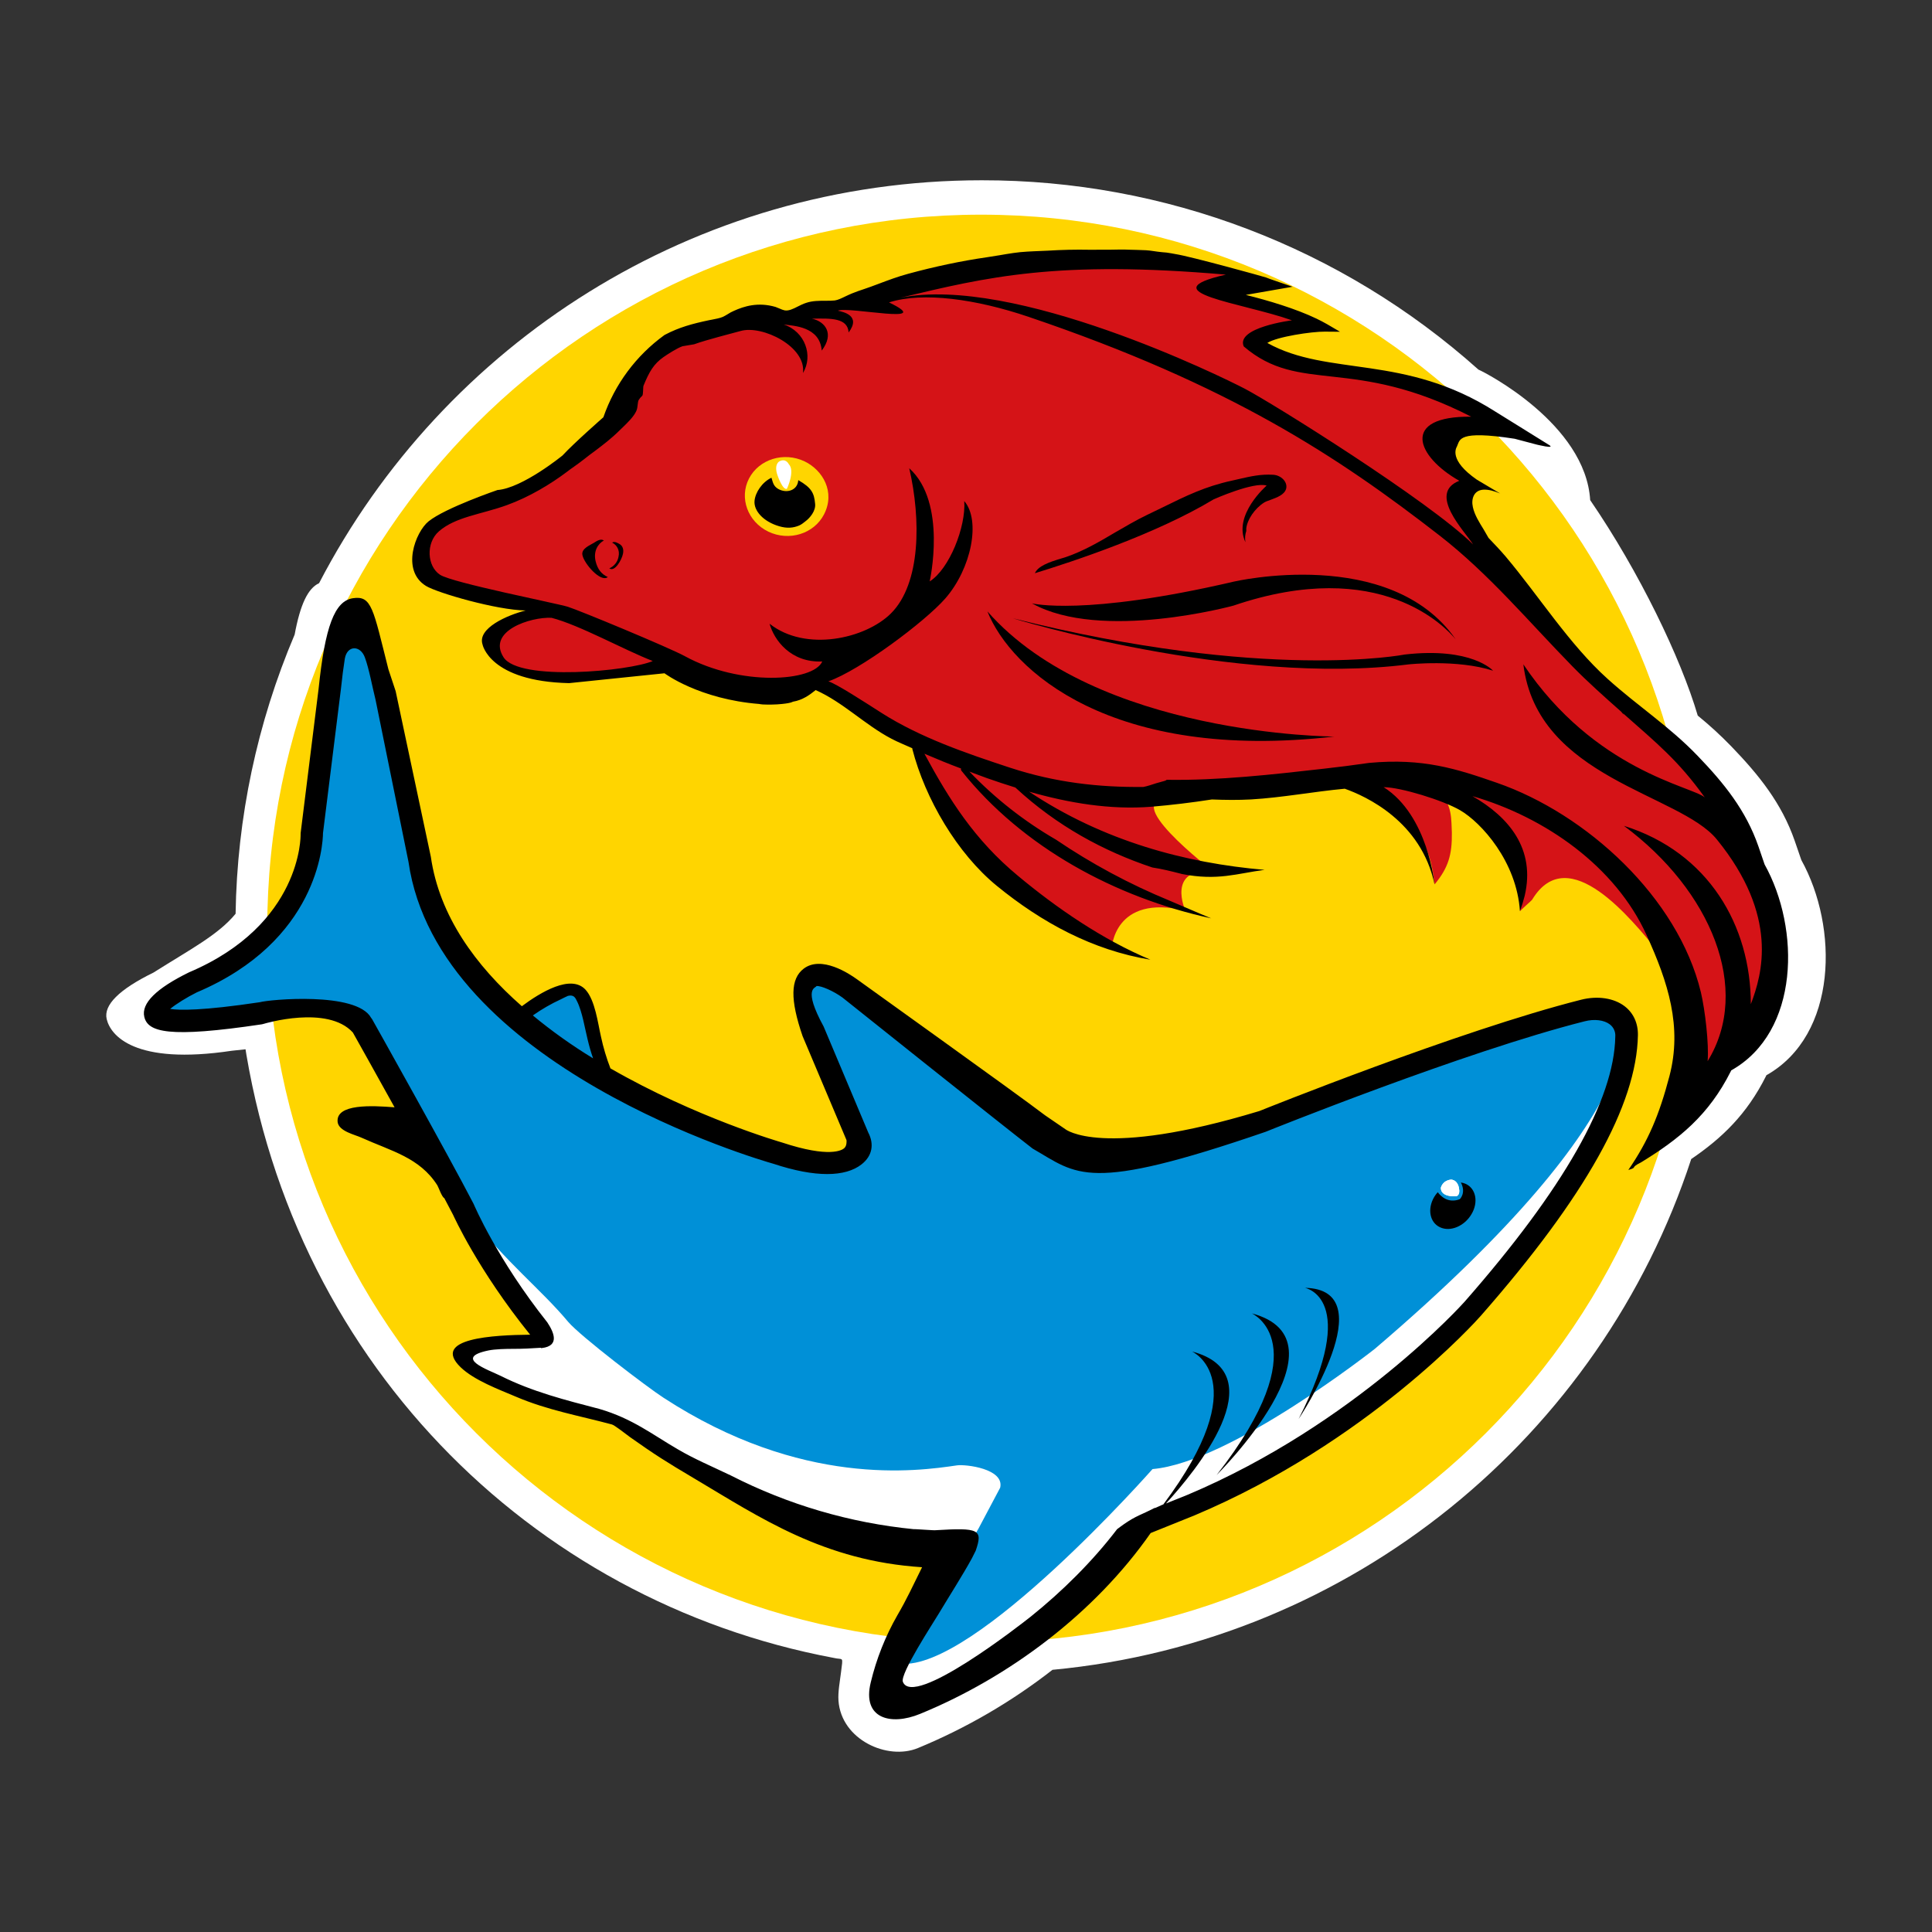
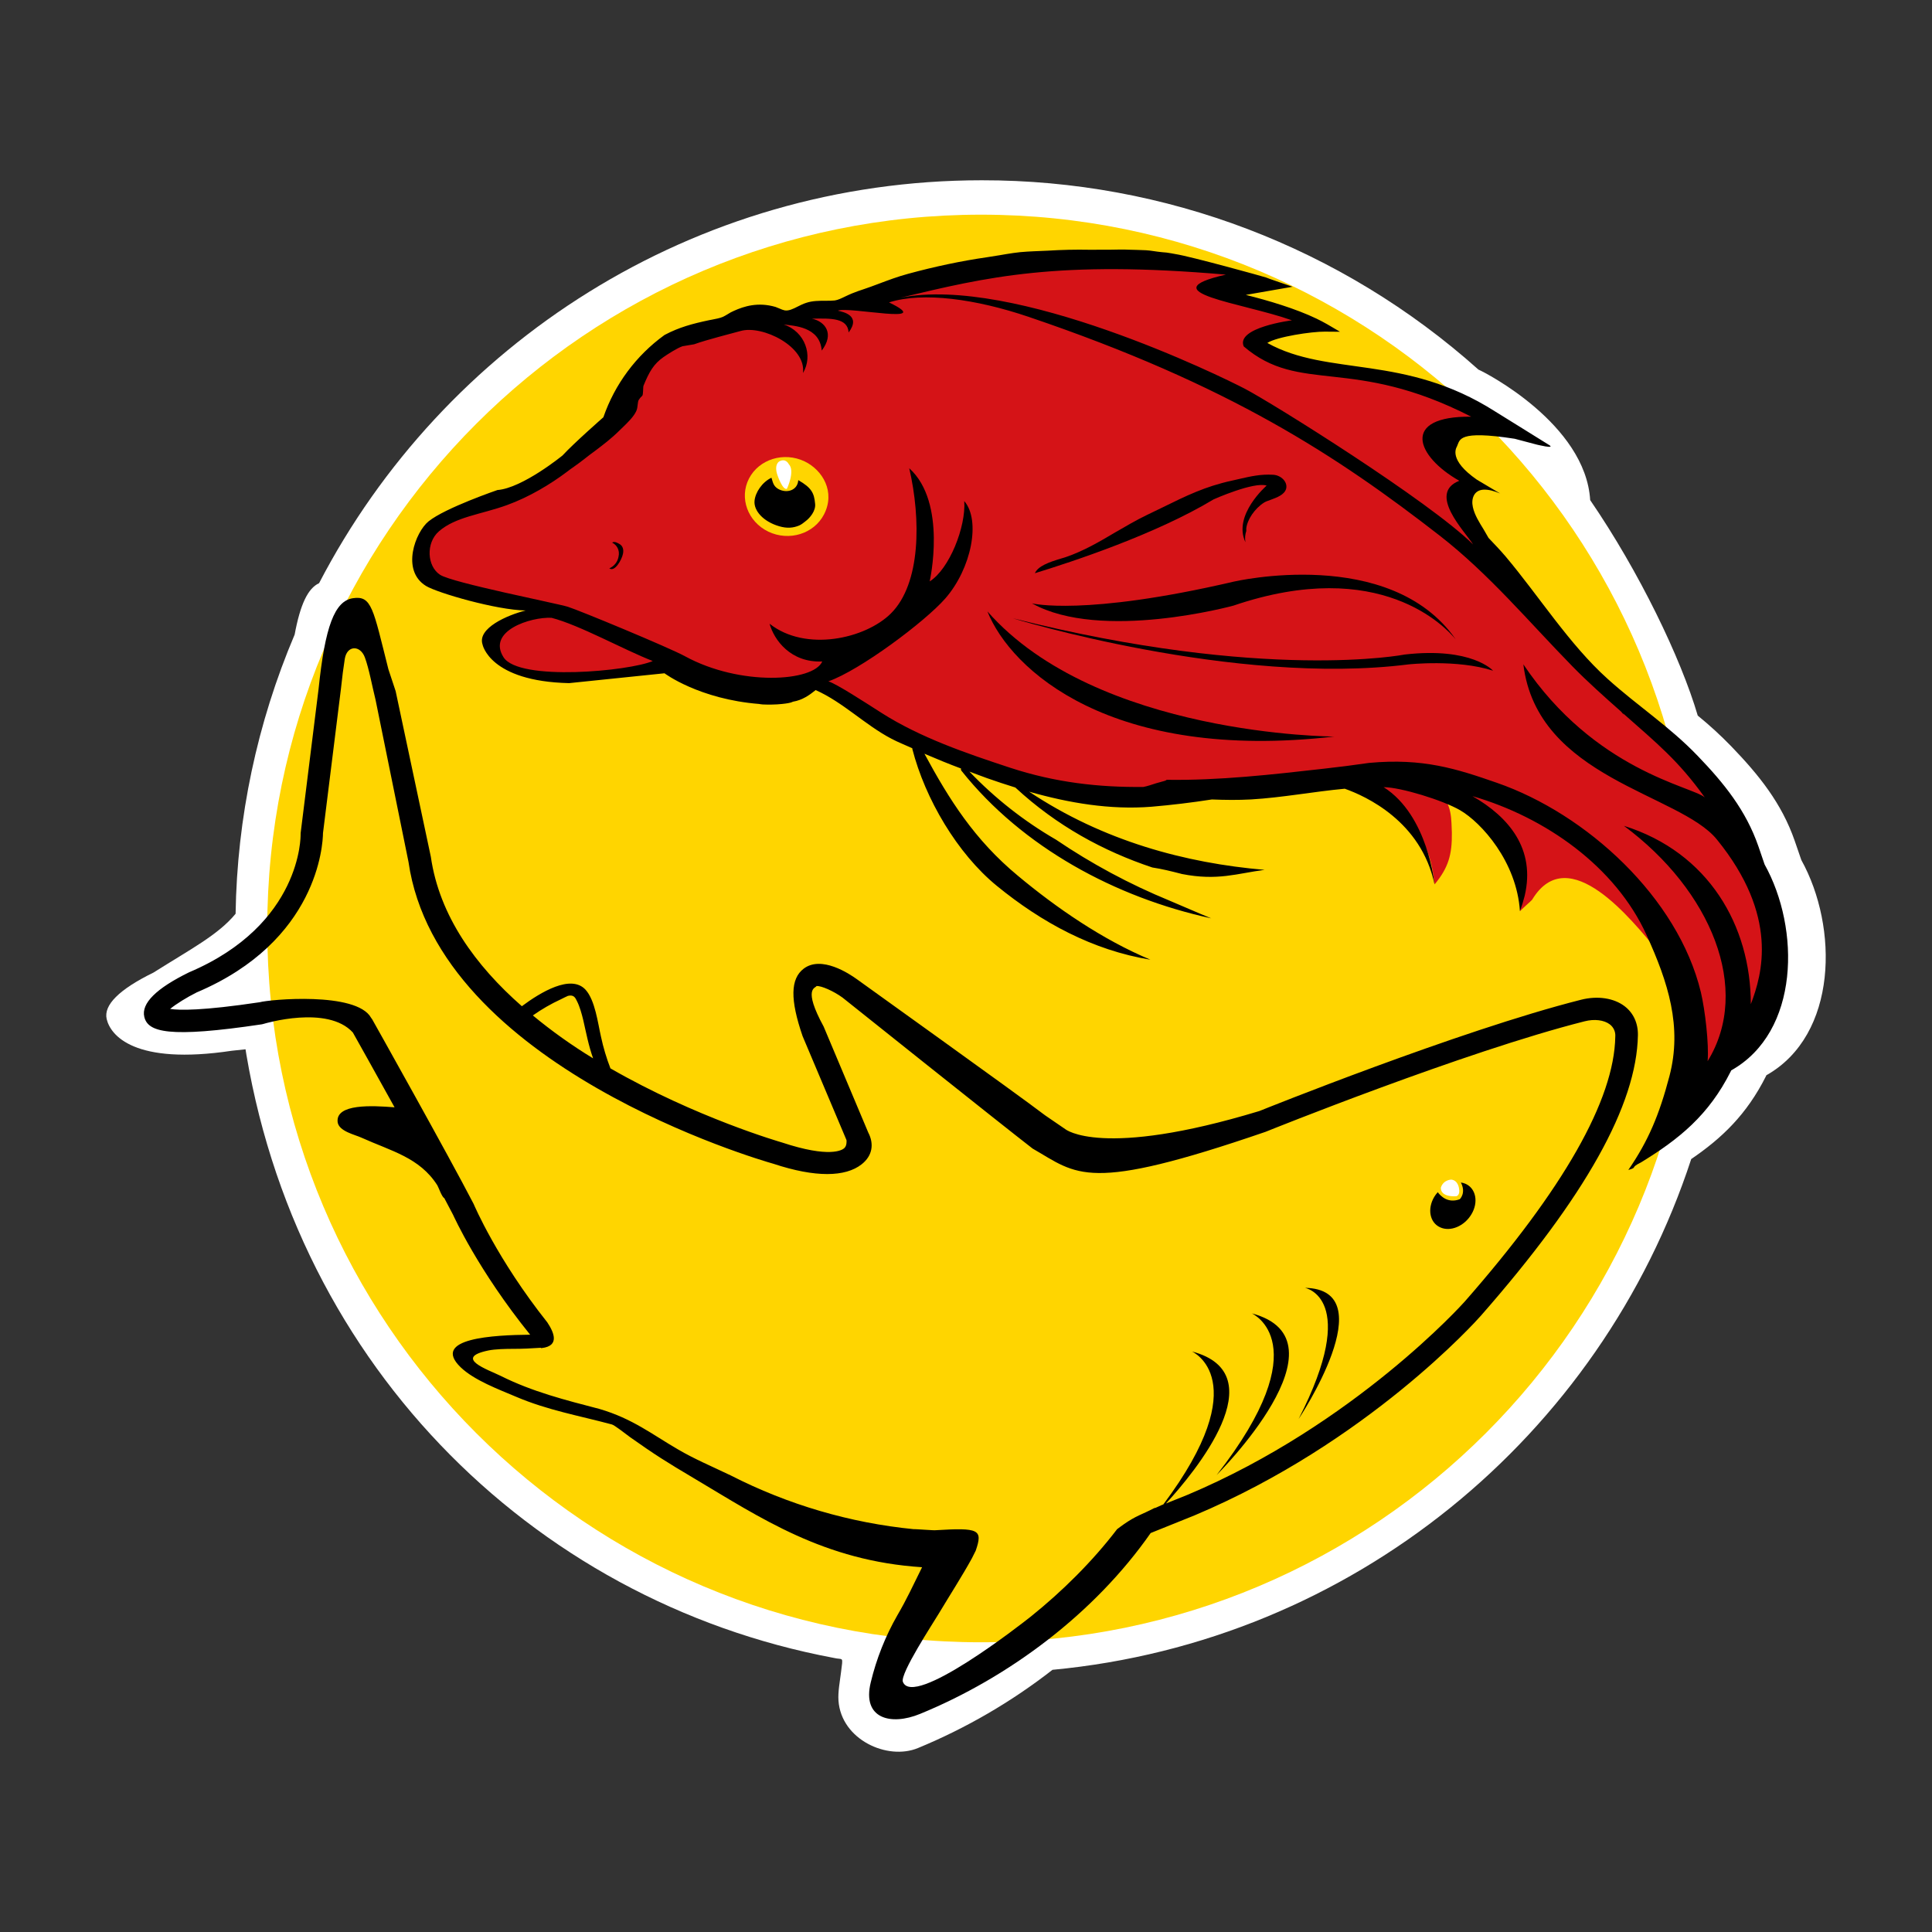
<svg xmlns="http://www.w3.org/2000/svg" version="1.1" id="Ebene_1" x="0px" y="0px" width="800px" height="800px" viewBox="0 0 800 800" style="enable-background:new 0 0 800 800;" xml:space="preserve">
  <rect x="0" y="0" width="800" height="800" fill="#333333" stroke="none" />
  <style type="text/css">
	.st0{fill:#FFFFFF;}
	.st1{fill:#FFD500;}
	.st2{fill-rule:evenodd;clip-rule:evenodd;fill:#FFFFFF;}
	.st3{fill-rule:evenodd;clip-rule:evenodd;fill:#0090D7;}
	.st4{fill:#D51317;}
	.st5{fill-rule:evenodd;clip-rule:evenodd;fill:#D51317;}
	.st6{fill-rule:evenodd;clip-rule:evenodd;}
	.st7{fill-rule:evenodd;clip-rule:evenodd;fill:#FFD500;}
</style>
  <g id="XMLID_552_">
    <path id="XMLID_578_" class="st0" d="M745.889,356.114c-0.965-2.885-1.91-5.591-2.746-7.979   c-5.412-15.59-14.873-27.289-26.274-39.108c-4.37-4.506-9-8.752-13.868-12.714c-7.004-23.837-24.275-59.652-44.54-89.23   c-1.93-31.517-43.515-52.907-46.281-54.041C555.625,102.465,482.39,74.549,406.52,74.647c-119.394,0-222.89,67.721-274.394,166.829   c-4.616,2.149-7.78,8.695-10.118,21.29c-15.537,36.595-23.841,75.852-24.454,115.603c-7.163,8.705-18.465,14.545-34.024,24.364   c-14.217,6.964-20.723,13.461-19.35,19.261c1.552,6.626,11.282,19.191,51.872,13.092l14.625-1.552c0,0-13.063-9.013-10.565-9.571   C118.088,562.3,219.714,662.921,345.127,686.48c4.109,1.015,4.009-1.094,3.124,5.949c-0.468,3.79-1.323,8.188-1.055,11.789   c1.154,16.157,20.256,24.842,32.9,19.619c19.949-8.235,38.691-19.135,55.713-32.403c124.189-11.66,226.959-96.8,264.495-211.499   c12.814-8.735,23.011-18.544,30.92-34.263l0.199-0.438C761.011,428.54,761.319,383.911,745.889,356.114L745.889,356.114z" />
    <path id="XMLID_577_" class="st1" d="M110.657,384.478c0,163.218,132.327,295.555,295.575,295.555   c163.238,0,295.565-132.337,295.565-295.555c0-163.258-132.327-295.585-295.565-295.585   C242.984,88.893,110.657,221.22,110.657,384.478z" />
-     <path id="XMLID_576_" class="st2" d="M145.258,423.158l44.291,76.744l34.731,51.385l-8.596,3.522l-19.629,2.925   c0,0-10.287,3.82-2.766,8.377c7.571,4.566,36.81,16.634,36.81,16.634l33.169,7.432l54.091,35.875l73.71,17.211l-16.137,41.585   l-10.327,15.719l9.829,6.397l16.923-3.86l47.584-37.705l33.507-31.657l38.024-15.779l36.581-22.534l51.375-38.173   c0,0,33.139-39.795,35.377-42.58c2.258-2.776,27.13-46.639,27.13-46.639l4.109-13.699l-170.321,98.661l-115.196,7.203   l-145.161-78.803l-73.083-69.571L145.258,423.158L145.258,423.158z" />
-     <path id="XMLID_575_" class="st3" d="M165.573,320.578c0,0-5.78,51.186,47.117,101.606c4.457,4.278,21.36-15.848,26.553-11.819   c4.755,3.671,7.66,35.228,13.112,38.631c17.271,10.794,30.821,17.619,55.713,24.125c0,0,36.621,15.808,48.43-0.179   c0,0-8.277-31.239-24.185-58.429c0,0,3.711-38.481,88.653,51.962c0,0,27.399,37.337,156.721-22.723   c0,0,80.873-28.364,93.786-23.588c0,0,18.405,35.507-102.193,138.366c0,0-59.583,46.997-92.045,49.783   c0,0-73.65,83.479-104.371,80.594l32.383-56.091l8.904-16.793c1.84-7.859-14.336-9.78-17.908-9.242   c-16.574,2.437-64.358,9.242-121.553-28.045c-6.725-4.358-34.442-25.488-39.456-31.428c-11.202-13.401-25.319-24.215-40.74-44.013   c0,0-31.567-86.036-63.851-85.956c-13.361,0.03-38.7,5.004-59.523,7.123l-5.134-10.277l40.222-21.738   c-2.328,1.194,33.676-42.56,31.04-93.896C132.832,213.291,164.668,267.402,165.573,320.578z" />
    <path id="XMLID_574_" class="st4" d="M519.855,141.691c0,0,13.689-5.074,25.916-7.78c-16.634-10.297-45.933-13.192-45.933-13.192   s17.928-0.129,17.967-4.775c-29.886-9.541-59.135-15.042-148.116,7.73c0,0-99.327,9.68-100.223,25.25c0,0-5.84,8.954-15.729,20.275   c-3.452,3.93-9.491,9.839-13.53,13.829c-6.884,6.954-13.043,11.162-20.345,15.739c-5.104,3.223-8.377,6.825-13.003,7.521   c-13.192,1.96-16.694,4.278-16.913,3.402c-10.426,8.685-47.356,34.512,34.303,42.928c-7.422,3.263-21.24,2.189-20.106,14.824   c1.144,12.695,28.483,15.361,73.322,10.426c0,0,43.973,20.335,58.777,5.243c0,0,22.335,9.969,53.743,25.697   c0,0,41.327,29.577,134.287,14.038c0,0,108.51-10.635,105.157,54.479c0.239-0.527,4.736-4.348,5.024-4.825   c15.092-24.931,41.735,9.173,51.246,20.395c18.475,21.758,10.516,21.957,15.003,29.289c2.268,28.483,0.975,33.02,7.909,17.579   c2.676-6.009,46.062-21.977,12.854-97.835c0,0-17.828-24.036-64.865-64.428c-15.301-13.142-55.474-52.977-48.321-77.61   c-16.087-12.854-7.81-23.837,13.033-24.165c0,0-29.418-19.867-89.309-25.28C532.002,150.446,519.855,141.691,519.855,141.691z" />
-     <path id="XMLID_573_" class="st4" d="M380.186,310.251c0,0,15.062,55.076,80.117,82.634c0,0,0.806-22.912,30.542-15.808   c0,0-8.048-17.699,11.332-16.405c0,0-41.128-31.567-16.574-29.548l-57.483-6.526l-38.462-11.66L380.186,310.251z" />
    <path id="XMLID_572_" class="st5" d="M601.185,344.743c-0.308-4.706,0.438-12.267-5.8-16.883c-3.89-2.865-3.293,2.079-7.153-2.149   c-2.726-2.955-8.944,0.527-12.346-2.358c-1.124-0.985-2.278-1.492-3.383-2.129c-1.333-0.766-3.601-2.507-5.094-3.253   c-0.168-0.107-0.341-0.206-0.517-0.298c-4.596,2.487-9.252,4.835-13.958,7.044c13.789,1.194,26.841,5.969,35.686,22.554   c3.771,7.083,4.517,12.058,5.422,18.932C599.763,359.278,601.305,353.886,601.185,344.743z" />
-     <path id="XMLID_571_" class="st2" d="M600.986,488.451c0,0-3.223-0.03-4.338,3.243c0,0-0.726,4.009,6.367,3.651   c0,0,1.741-0.338,1.114-3.343C604.13,491.993,603.772,488.8,600.986,488.451z" />
    <g id="XMLID_563_">
      <path id="XMLID_567_" class="st6" d="M672.716,416.652c-4.457-3.392-11.202-4.417-18.047-2.676    c-50.39,12.724-132.566,45.824-133.163,46.072c-65.621,19.897-80.415,7.491-80.415,7.491l-7.969-5.452    c-0.163-0.099-0.319-0.209-0.468-0.328c-11.839-9.043-76.863-55.523-77.669-56.17c-3.353-2.447-14.863-10.048-22.196-4.487    c-5.492,4.208-5.681,12.724-0.458,27.926l18.186,43.068c0.05,0.607,0.149,2.358-0.945,3.353    c-0.826,0.746-5.929,4.198-25.817-2.388c-0.696-0.199-35.497-10.267-70.984-30.662c-1.652-4.267-2.963-8.658-3.92-13.132    c-1.293-5.641-2.428-15.052-6.367-19.42c-6.029-6.636-18.753,1.094-26.394,6.805c-19.131-16.783-34.174-37.377-37.695-61.901    l-14.565-68.556l-3.005-9.073c-6.347-25.12-6.865-30.632-14.734-29.408c-7.531,1.174-11.501,11.72-14.167,37.487l-7.432,59.732    l-0.02,0.696c0,0.378,0.587,37.128-46.212,56.996c-13.59,6.656-19.828,12.864-18.514,18.425c1.482,6.317,9.939,8.894,48.748,3.084    l0.736-0.189c0.289-0.099,26.404-7.929,36.88,3.591c1.353,2.408,8.824,15.729,17.271,30.98    c-9.232-0.736-24.394-1.552-23.578,6.089c0.468,3.84,7.213,5.243,9.849,6.467c12.306,5.561,24.116,8.208,31.448,19.748    c0.428,0.677,1.94,5.014,2.855,5.263c1.403,2.607,2.636,4.954,3.651,6.934c0.259,0.537,10.297,22.902,31.915,49.654    c-15.003,0.139-41.227,1.423-28.781,13.48c5.621,5.412,15.789,9.173,22.932,12.207c13.083,5.581,26.056,7.82,39.675,11.471    c1.094,0.269,5.442,3.711,7.621,5.313c10.396,7.342,14.823,10.128,26.533,17.072c27.558,16.385,53.673,34.124,94.313,36.74    c-3.95,7.959-6.268,13.112-10.227,19.887c-4.983,8.7-8.698,18.066-11.033,27.816c-3.671,15.023,8.307,18.007,20.415,13.033    c36.82-15.082,72.277-41.635,95.497-74.894l18.186-7.322c71.561-30.154,116.738-80.574,118.618-82.743    c43.197-49.226,64.438-87.2,64.955-116.091C678.307,423.686,676.367,419.447,672.716,416.652L672.716,416.652z M232.259,413.777    c1.502-0.696,1.383-0.756,2.915-1.413c2.577-0.627,3.104,0.985,3.701,2.109c1.164,2.248,2.03,5.402,2.617,7.84    c1.283,5.561,2.169,10.486,4.099,15.928c-8.735-5.312-17.074-11.251-24.951-17.768    C224.303,417.895,228.192,415.654,232.259,413.777z M606.468,539.001c-0.428,0.497-45.436,50.748-114.728,79.967l-8.934,3.591    c11.809-12.844,45.843-53.683,10.755-62.945c0,0,26.782,11.809-11.879,63.363c-0.657,0.109-3.522,1.711-3.621,1.443    c-5.462,2.845-7.462,3.114-12.575,6.646c-0.995,0.686-1.96,1.423-2.915,2.129c-10.227,13.401-22.802,25.807-35.626,36.104    c-4.397,3.522-48.798,38.123-53.076,27.12c-1.303-3.303,12.704-24.613,14.903-28.334c4.616-7.7,9.78-15.719,13.699-22.872    l1.562-3.134c3.024-8.805,1.383-9.541-16.734-8.446c0.119,0.149-9.013-0.557-8.894-0.428    c-26.432-2.61-52.139-10.156-75.789-22.245c-8.128-3.89-15.162-6.845-21.857-10.784c-10.625-6.148-18.833-12.764-32.542-16.763    c-14.157-3.691-27.727-7.103-40.949-13.719c-5.114-2.517-19.708-7.432-5.074-10.486c2.786-0.587,7.282-0.677,10.197-0.677    c3.86,0.02,7.73-0.199,11.62-0.448c0.075,0.065,0.144,0.134,0.209,0.209l0.119-0.09c7.611-0.895,4.945-6.626,2.298-10.625    c-20.852-26.274-30.264-48.48-30.552-49.127c-10.237-19.788-41.625-75.789-41.954-76.346l-0.478-0.667    c-6.069-10.934-42.212-7.551-46.102-6.437c-23.827,3.572-33.358,3.363-37.109,2.776c2.427-2.01,6.884-4.785,11.013-6.845    c50.161-21.24,52.24-61.294,52.29-65.97l7.412-59.563c0.517-4.994,1.074-9.163,1.612-12.565c0.915-5.681,6.377-5.8,8.307-0.627    c1.741,4.696,3.044,12.018,4.427,17.54l13.64,67.124c12.207,84.802,145.639,123.493,151.12,125.025    c17.45,5.78,29.806,5.492,36.492,0.239c4.537-3.552,5.243-8.446,2.766-13.182l-18.465-43.864    c-8.795-16.127-3.273-15.868-2.965-16.783c1.89-0.209,7.054,2.069,10.764,4.765c0.667,0.537,66.427,53.046,78.724,62.527    c18.713,10.725,22.215,18.594,96.492-6.944c0.806-0.338,82.345-33.189,132.088-45.754c4.059-1.045,8.068-0.527,10.416,1.263    c1.583,1.19,2.443,3.11,2.278,5.084C668.429,455.392,647.447,492.301,606.468,539.001L606.468,539.001z" />
      <path id="XMLID_566_" class="st6" d="M518.313,543.836c0,0,28.234,12.277-14.545,66.955    C503.768,610.79,560.068,554.879,518.313,543.836z" />
      <path id="XMLID_565_" class="st6" d="M540.329,533.27c0,0,23.091,4.079-2.597,54.3C537.733,587.57,573.578,533.847,540.329,533.27    z" />
      <path id="XMLID_564_" class="st6" d="M606.916,490.212c-0.637-0.281-1.31-0.472-2-0.567c2.278,4.387-0.458,6.924-0.458,6.924    c-4.795,1.801-7.82-1.174-9.123-2.905c-0.553,0.612-1.046,1.274-1.472,1.98c-2.915,4.974-1.831,10.605,2.447,12.555    c4.238,1.98,10.068-0.458,13.003-5.432C612.268,497.803,611.164,492.162,606.916,490.212z" />
    </g>
    <path id="XMLID_562_" class="st2" d="M600.986,488.451c0,0-3.223-0.03-4.338,3.243c0,0-0.726,4.009,6.367,3.651   c0,0,1.741-0.338,1.114-3.343C604.13,491.993,603.772,488.8,600.986,488.451z" />
    <path id="XMLID_561_" class="st2" d="M602.369,493.306c-0.762,0.909-2.098,1.07-3.054,0.368c-0.947-0.659-1.18-1.961-0.521-2.908   c0.011-0.016,0.022-0.031,0.033-0.046c0.772-0.912,2.115-1.076,3.084-0.378C602.887,491.038,603.086,492.341,602.369,493.306z" />
    <g id="XMLID_556_">
      <path id="XMLID_560_" d="M253.619,224.603l-0.149,0.08c1.811,0.905,3.323,2.985,2.636,5.91c-0.398,2.116-1.823,3.895-3.8,4.746    c2.238,1.661,5.143-3.512,5.651-6.009c0.408-1.94-0.189-3.343-1.423-4.059C255.837,224.872,254.514,224.066,253.619,224.603z" />
      <path id="XMLID_559_" d="M524.491,201.074c0,0-14.117,12.197-8.785,23.449c-0.276-1.564-0.153-3.172,0.358-4.676    c-0.02-0.338-0.02-0.607-0.02-0.935c0.378-3.751,3.542-8.407,7.461-10.854c0.507-0.318,1.522-0.716,2.517-1.045    c2.746-1.025,5.84-2.119,6.546-4.656c0.696-2.815-2.129-5.601-5.412-5.77c-5.213-0.308-9.481,0.706-14.047,1.751l-3.094,0.706    c-10.884,2.368-18.713,6.188-28.583,11.043c-2.109,1.035-4.228,2.059-6.556,3.174c-4.497,2.169-8.864,4.746-13.083,7.183    c-6.427,3.81-13.092,7.72-20.385,10.207c-0.438,0.189-1.104,0.328-1.88,0.577c-5.134,1.532-9.72,3.174-11.003,6.128    c15.619-4.785,50.052-16.137,73.998-30.572C502.524,206.765,519.208,199.353,524.491,201.074z" />
      <path id="XMLID_558_" d="M510.881,240.839c-62.189,14.485-83.579,8.994-83.579,8.994c28.632,15.968,83.43,0.945,83.43,0.945    c60.866-20.693,88.165,9.212,92.075,14.018C575.657,225.737,510.881,240.839,510.881,240.839z" />
      <path id="XMLID_557_" d="M581.686,271.023c0,0-57.692,11.361-162.412-15.032c0,0,91.747,28.254,163.964,19.121    c0,0,20.086-2.199,35.009,2.607C618.247,277.709,609.483,267.84,581.686,271.023z" />
      <path d="M730.687,357.955c-0.895-2.706-1.781-5.283-2.577-7.531c-5.173-14.903-14.217-26.095-25.12-37.417    c-11.7-12.207-24.732-20.554-37.347-31.935c-15.789-14.197-28.553-34.462-42.162-50.599c-2.268-2.686-4.716-5.203-7.123-7.75    c-0.706-1.244-1.393-2.467-1.99-3.452c-1.791-2.925-3.78-5.989-4.497-9.342c-0.736-3.383,0.428-6.884,4.298-7.163    c2.268-0.139,4.626,0.587,6.994,1.572l-9.62-5.711c-11.71-8.148-8.596-13.053-8.247-13.769c1.333-2.736,0.109-6.845,23.907-3.174    l9.491,2.507c-1.522-0.408,8.625,2.219,4.278-0.229c-2.238-1.443-20.474-12.685-21.877-13.59    c-37.546-23.917-69.044-14.306-94.323-28.364c3.9-2.577,18.485-4.745,23.777-4.686l6.327,0.05l-5.372-3.144    c-1.442-0.82-2.912-1.59-4.407-2.308c-8.685-4.149-19.868-7.471-29.229-9.809l19.34-3.373l-9.431-3.253l-1.552-0.597    c-0.836-0.308-31.09-8.695-37.477-9.68l-1.791-0.328c-2.517-0.418-1.343-0.229-3.741-0.458c-2.726-0.249-4.517-0.677-6.676-0.806    c-1.373-0.08-2.865-0.08-4.109-0.149c0,0-2.109-0.02-2.945-0.07c-2.129-0.139-5.581-0.03-7.76,0    c-2.835,0.03-5.701,0.02-8.566,0.02c-5.756-0.109-11.515,0.017-17.261,0.378c-1.95,0.08-3.94,0.149-5.86,0.249l-2.656,0.139    c-3.92,0.189-7.77,0.866-11.481,1.502c-1.769,0.291-3.54,0.573-5.313,0.846c-10.396,1.492-21.628,3.86-32.512,6.835    c-4.109,1.094-8.238,2.636-12.565,4.268l-2.915,1.084l-2.766,0.965c-1.695,0.545-3.371,1.149-5.024,1.811    c-0.945,0.378-1.87,0.826-2.746,1.234c-1.592,0.766-3.094,1.512-4.397,1.681c-1.104,0.129-2.457,0.129-3.85,0.129    c-2.577,0-5.462-0.01-8.039,0.885c-1.214,0.388-2.358,0.965-3.432,1.502c-1.93,0.985-3.761,1.88-5.412,1.592    c-0.694-0.161-1.368-0.398-2.01-0.706c-0.586-0.259-1.179-0.497-1.781-0.716c-7.312-2.129-13.063-0.269-17.251,1.622    c-0.965,0.398-1.771,0.875-2.567,1.383c-0.706,0.418-1.383,0.846-2.089,1.144c-1.164,0.497-2.815,0.796-4.258,1.084    c-0.428,0.08-0.875,0.149-1.273,0.239c-7.014,1.472-12.506,2.975-18.276,6.009l-0.318,0.179    c-11.711,8.481-20.53,20.36-25.26,34.024c0,0-12.167,10.665-16.913,15.818c0,0-16.555,13.52-26.951,14.316    c0,0-21.628,7.402-28.513,12.963c-5.422,4.377-11.53,20.315-1.084,26.742c4.676,2.865,29.15,9.998,41.287,10.168    c-7.65,1.92-20.066,7.352-17.868,14.057c0,0,2.845,15.281,35.845,16.027l39.506-4.079c0,0,14.256,10.735,39.297,12.714    c0,0,1.174,0.458,7.342,0.159c5.87-0.388,6.407-1.104,6.526-1.104c4.029-0.667,6.884-2.776,9.431-4.815    c11.441,5.104,20.325,14.346,31.408,20.166c2.746,1.453,5.74,2.597,8.606,3.92c0.03,0.119-0.02,0.199,0.02,0.328    c5.273,20.574,18.614,43.307,35.009,56.678c18.534,15.132,39.655,26.643,63.572,30.552c-19.848-8.297-38.969-21.489-54.837-34.721    c-18.027-14.933-28.523-31.657-38.74-50.569c5.044,2.159,10.038,4.228,15.162,6.128c-0.108,0.33-0.036,0.691,0.189,0.955    c25.319,31.766,63.831,52.469,103.387,61.075c-6.079-2.467-11.918-5.114-17.311-7.352c-16.48-6.776-32.219-15.231-46.968-25.23    c-13.219-7.648-25.284-17.134-35.835-28.175c2.417,0.885,4.845,1.841,7.233,2.696c3.89,1.383,7.83,2.666,11.789,3.9    c17.092,15.848,36.512,26.374,56.717,33.109c3.979,0.597,7.84,1.562,11.72,2.557c0.159,0.02,0.358,0.099,0.507,0.139    c14.883,2.915,22.812-0.229,34.263-1.711c-32.741-2.815-66.756-11.889-97.497-32.373c16.505,4.696,33.507,7.581,50.609,6.238    c8.383-0.714,16.738-1.72,25.051-3.014c5.452,0.219,10.854,0.279,16.236-0.01c13.063-0.776,25.857-3.243,38.8-4.437    c8.675,3.064,31.667,13.5,37.158,39.566c0,0-2.587-28.503-21.061-40.212c7.054,0.03,24.563,5.422,31.657,9.551    c8.805,5.114,23.439,21.27,24.772,41.794c0.764-2.066,1.419-4.172,1.96-6.307c4.606-19.529-6.616-32.711-21.608-41.317    c30.085,8.705,59.185,29.1,72.098,57.533c8.924,19.559,14.843,37.944,9.451,58.448c-4.228,16.057-8.765,26.822-17.012,38.81    c4.188-1.224,0.338-0.696,5.213-3.114c15.938-9.74,28.125-19.649,37.198-37.705l0.199-0.418    C745.242,427.297,745.511,384.528,730.687,357.955z M534.957,132.637c0,0-23.29,2.945-19.957,10.804    c23.379,20.037,44.829,3.82,94.184,29.1c-29.239-0.308-22.882,16.376-4.925,26.543c-13.341,5.253,2.418,21.061,5.72,26.364    c-18.117-17.928-83.131-58.548-94.532-64.487c-9.322-4.875-95.477-47.246-142.724-37.646c36.134-8.655,65.114-15.639,134.884-9.6    C475.504,121.027,514.662,125.365,534.957,132.637z M208.512,272.167c-6.944-10.904,11.192-16.773,19.868-16.346    c11.61,2.995,29.737,13.142,41.904,17.898C260.732,277.878,214.948,282.265,208.512,272.167z M478.737,324.328    c-1.731,0.537-3.472,1.194-5.293,1.532c-18.306,0.189-36.362-1.791-55.165-7.959c-17.997-5.919-37.208-12.466-53.255-22.703    c-7.601-4.865-18.684-12.038-22.006-13.073c12.983-4.537,39.904-24.603,48.39-34.293c10.854-12.406,14.784-32.363,7.869-40.352    c0.746,10.725-6.208,28.185-14.316,33.268c0,0,7.392-32.582-8.466-46.868c4.895,21.111,4.845,47.803-7.611,60.16    c-10.585,10.486-35.318,16.037-50.221,4.228c1.84,6.686,8.705,16.216,21.817,15.629c-3.611,8.407-33.975,10.347-56.877-2.179    c-6.467-3.542-43.804-19.022-48.49-20.474c-4.507-1.413-47.684-9.899-52.847-13.212c-5.482-3.532-5.959-13.232-0.577-17.967    c6.914-6.079,17.549-7.044,28.234-10.914c9.212-3.333,18.087-8.695,24.812-13.759c0.949-0.74,1.921-1.45,2.915-2.129    c1.423-1.045,2.935-2.079,4.397-3.263c1.482-1.194,2.955-2.288,4.417-3.353c3.263-2.467,6.626-5.004,9.998-8.347    c0.428-0.448,0.925-0.856,1.383-1.333c2.238-2.159,4.507-4.397,5.581-6.666c0.438-0.925,0.537-1.9,0.627-2.746    c0.1-0.766,0.149-1.443,0.428-1.94c0.403-0.658,0.903-1.252,1.482-1.761c0.428-0.428,0.279-3.572,0.497-4.129    c2.358-5.78,4.228-9.033,8.297-11.879c1.741-1.194,5.581-3.701,7.859-4.477l4.795-0.806c5.591-2,15.351-4.407,19.31-5.522    c8.964-2.527,27.269,6.516,25.757,17.41c4.367-7.093,0.895-17.201-7.979-20.086c4.129,0.547,14.993,0.826,15.759,10.804    c5.323-6.964,1.492-11.998-4.039-13.212c7.999-0.169,14.774-0.308,15.182,5.711c5.323-7.113-2.418-8.526-4.457-9.023    c4.437-1.87,41.068,6.188,21.181-3.422c14.008-4.477,36.084-1.393,57.891,6.009c82.992,28.135,127.651,57.543,170.182,90.603    c20.375,15.828,37.009,35.825,55.006,54.19c6.128,6.258,13.023,12.416,20.096,18.674c0.348,0.438,0.726,0.846,1.074,1.283    c-0.1-0.219-0.219-0.418-0.338-0.627c14.396,12.724,22.882,19.579,33.865,34.83c-5.283-4.586-45.525-11.003-75.112-55.086    c5.72,47.216,64.607,53.444,80.117,72.496c25.797,31.716,18.783,55.852,14.067,68.208c0-32.443-17.49-62.866-52.539-73.839    c36.004,26.702,53.016,67.641,34.651,97.447c0.607-7.054-1.074-21.32-2.805-28.592c-9.441-39.128-47.296-73.819-84.564-86.713    c-16.475-5.72-30.413-10.287-52.847-8.198c-6.194,0.9-12.403,1.697-18.624,2.388c-21.36,2.418-43.396,4.935-65.124,4.606    c-0.219,0.139-0.418,0.289-0.686,0.388l-0.189,0.06" />
      <path d="M408.868,253.175c9.71,24.255,51.156,62.398,143.629,51.813C552.497,304.988,454.244,304.779,408.868,253.175z" />
    </g>
    <path id="XMLID_555_" class="st7" d="M341.187,213.043c-4.159,8.019-14.445,11.202-23.031,7.103   c-8.546-4.129-12.157-13.968-8.009-21.996c4.159-8.029,14.465-11.202,23.031-7.093C340.66,194.648,346.022,203.711,341.187,213.043   z" />
    <path id="XMLID_554_" class="st6" d="M330.542,198.816c5.571,3.174,6.576,5.412,6.974,9.75c0.378,2.985-2.258,6.009-3.92,7.223   c-0.607,0.478-1.691,1.403-2.676,1.811c-2.467,1.025-5.024,1.263-8.277,0.308c-6.656-1.94-10.585-6.506-10.207-10.506   c0.328-3.562,3.203-7.78,7.004-9.581c0.597,1.821,0.736,3.402,2.746,4.606C325.816,204.517,330.313,202.994,330.542,198.816z" />
    <path id="XMLID_553_" class="st2" d="M322.643,191.086c0,0-2.358,1.283-0.587,6.029c0,0,2.089,6.009,3.8,5.273   c0,0,3.502-7.392,0.766-10.187C326.622,192.2,325.389,189.534,322.643,191.086z" />
-     <path id="XMLID_551_" d="M246.605,232.283c-0.935-4.129,1.035-7.173,3.452-8.476l-0.209-0.099c-1.174-0.736-2.925,0.418-3.83,1.005   c-1.661,1.055-5.402,2.408-4.855,5.124c0.706,3.572,7.571,11.511,10.516,9.113C249.102,237.765,247.401,235.726,246.605,232.283z" />
  </g>
</svg>